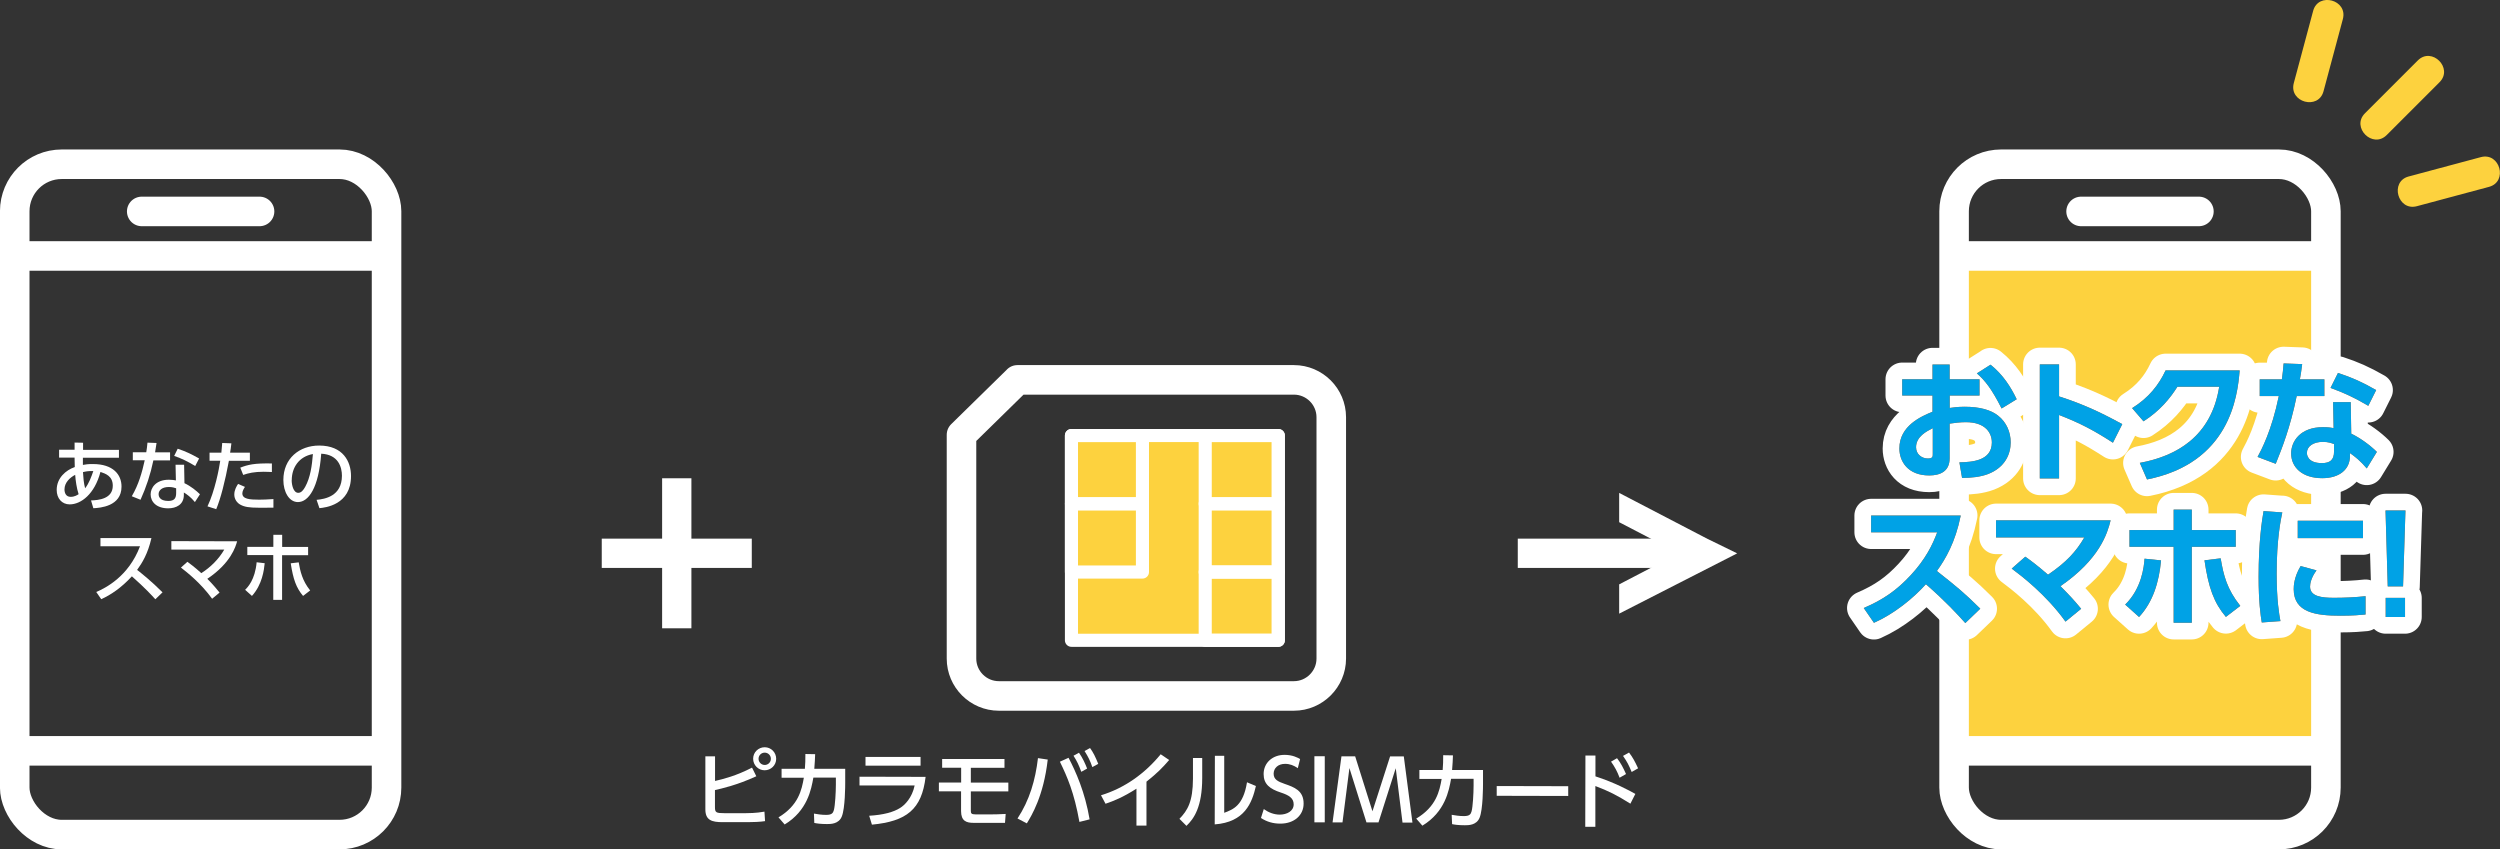
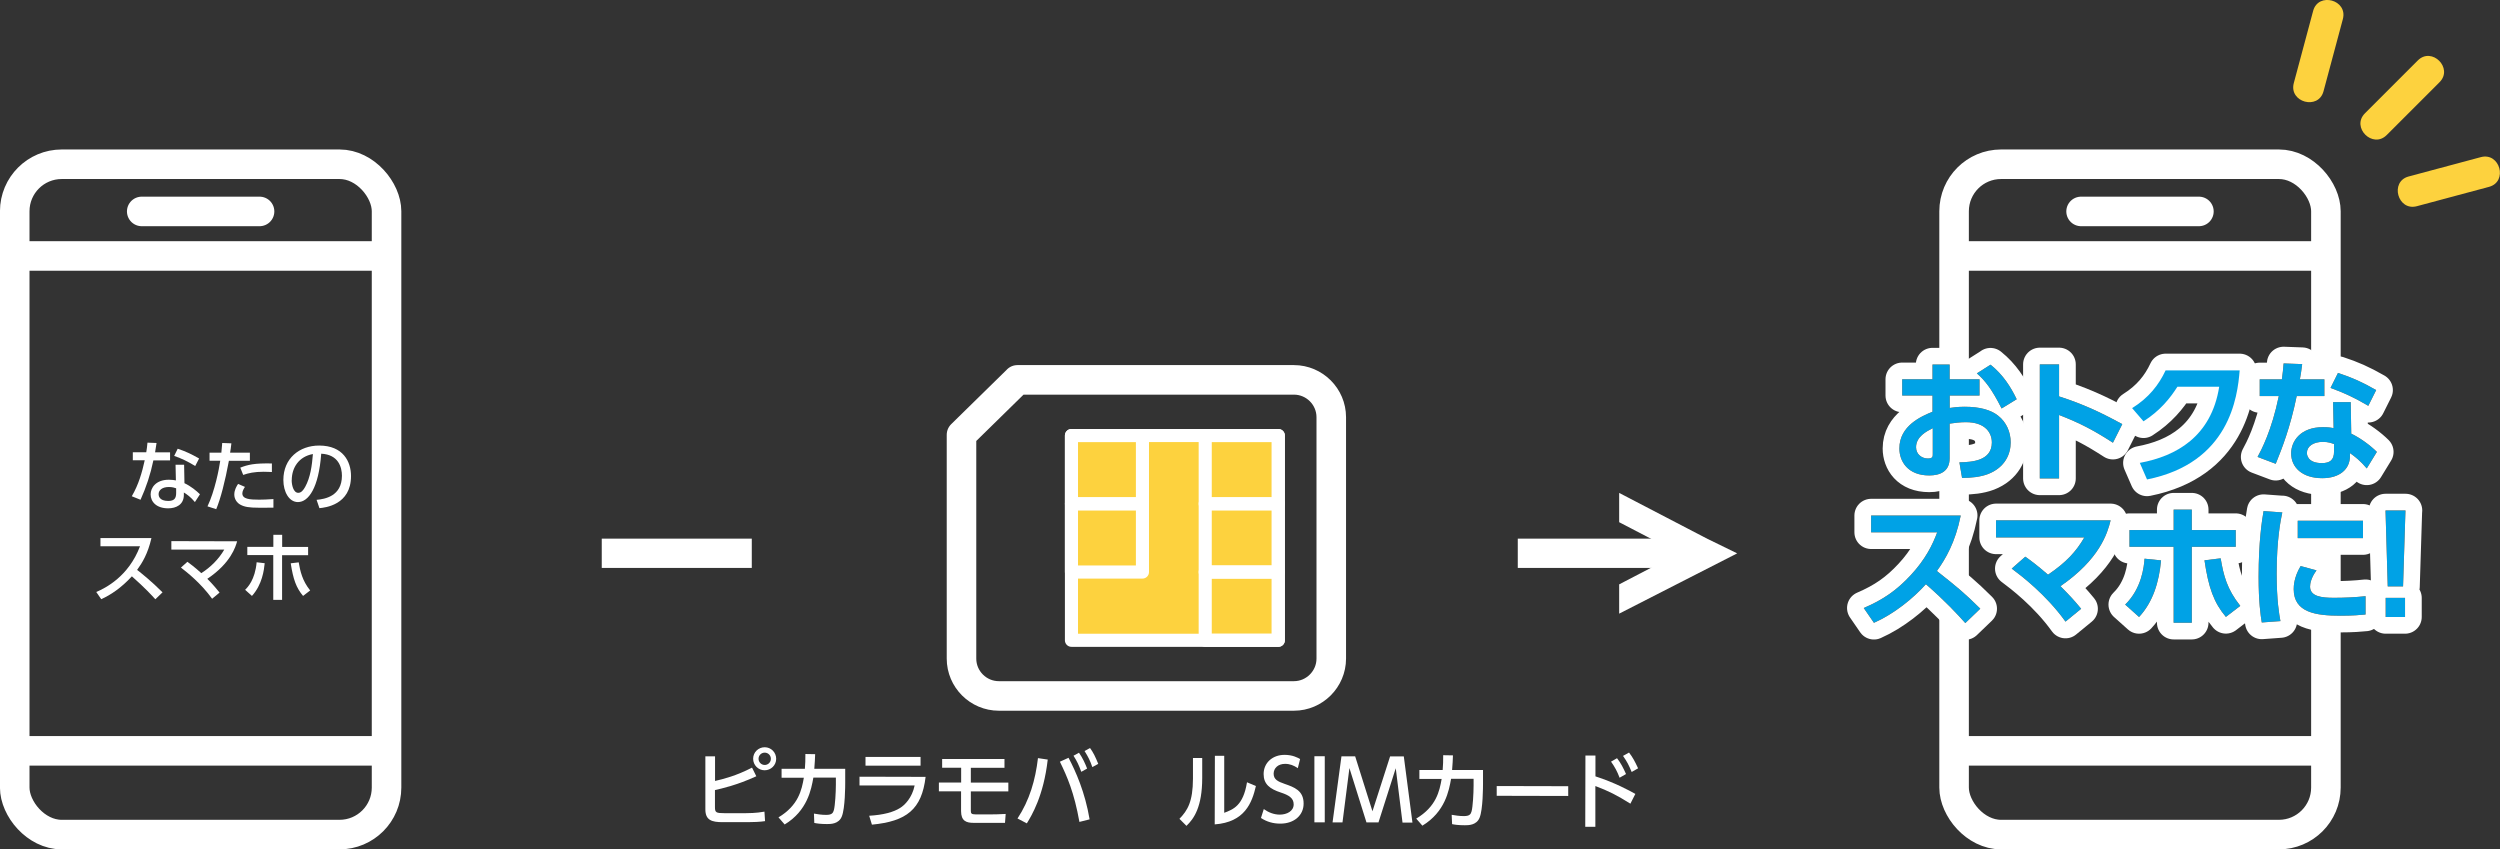
<svg xmlns="http://www.w3.org/2000/svg" id="_イヤー_2" viewBox="0 0 291.94 99.19">
  <rect x="0" y="0" width="291.94" height="99.19" fill="#333333" stroke="none" />
  <defs>
    <style>.cls-1{fill:#fff;}.cls-2{fill:#de600f;}.cls-3,.cls-4,.cls-5,.cls-6,.cls-7{stroke-linecap:round;}.cls-3,.cls-4,.cls-5,.cls-6,.cls-7,.cls-8{stroke:#fff;}.cls-3,.cls-4,.cls-5,.cls-7{stroke-linejoin:round;}.cls-3,.cls-4,.cls-6,.cls-7,.cls-8{fill:none;}.cls-3,.cls-5{stroke-width:1.53px;}.cls-4{stroke-width:3.9px;}.cls-5,.cls-9{fill:#fdd23e;}.cls-6,.cls-7,.cls-8{stroke-width:3.45px;}.cls-6,.cls-8{stroke-miterlimit:10;}.cls-10{fill:#00a2e6;}</style>
  </defs>
-   <rect class="cls-9" x="228.19" y="29.89" width="43.42" height="57.79" />
  <g>
    <g>
      <polygon class="cls-1" points="199.34 66.32 189.08 60.98 189.08 57.56 199.34 62.9 199.34 66.32" />
      <polygon class="cls-1" points="189.08 71.66 202.86 64.62 199.34 62.9 189.08 68.24 189.08 71.66" />
      <rect class="cls-1" x="177.24" y="62.9" width="21.14" height="3.42" />
    </g>
    <g>
      <path class="cls-7" d="M118.81,44.36h32.29c2.4,0,4.36,1.96,4.36,4.36v28.19c0,2.39-1.96,4.36-4.36,4.36h-34.46c-2.4,0-4.36-1.96-4.36-4.36v-26.14l6.54-6.41Z" />
      <g>
        <path class="cls-1" d="M83.49,91.2c1.02-.24,2.48-.6,4.33-1.56l.5,1.01c-2.27,1.04-4.06,1.44-4.83,1.61v2c0,.62,.13,.7,1.1,.7h2.51c.21,0,1.23,0,2.17-.18l.07,1.11c-.58,.09-1.41,.12-2.02,.12h-2.92c-1.28,0-2.04-.22-2.03-1.52v-6.17h1.13v2.87Zm7.15-2.59c0,.75-.61,1.34-1.35,1.34-.73,0-1.34-.59-1.34-1.35,0-.76,.62-1.34,1.35-1.34,.74,0,1.34,.6,1.34,1.35Zm-2.06,0c0,.39,.32,.72,.72,.72,.4,0,.72-.32,.72-.72,0-.41-.33-.72-.72-.72-.4,0-.72,.32-.72,.72Z" />
        <path class="cls-1" d="M90.89,95.46c2.35-1.4,2.73-3.21,2.98-4.64h-2.6v-1.04h2.72c.05-.62,.06-1,.06-1.73l1.14,.02c-.02,.62-.04,.93-.1,1.71h3.61v1.61c0,.27,0,3-.4,3.96-.36,.89-1.32,.88-1.72,.88-.78,0-1.19-.07-1.49-.13l-.04-1.09c.41,.07,.87,.15,1.43,.15,.67,0,.8-.22,.9-.57,.14-.54,.23-2.07,.23-2.99v-.79h-2.63c-.24,1.36-.69,3.86-3.35,5.47l-.73-.84Z" />
        <path class="cls-1" d="M108.09,90.71c-.45,3.82-2.23,5.2-6.27,5.59l-.32-1.04c1.69-.1,2.85-.43,3.61-.91,.54-.33,1.4-1.18,1.7-2.63h-6.44v-1.02l7.72,.02Zm-.59-2.3v1h-6.43v-1.02h6.43Z" />
        <path class="cls-1" d="M113.37,89.66v1.73h4.38v1.03h-4.38v2.27c0,.28,.06,.41,.53,.41h1.92c.14,0,.81,0,1.62-.05l-.08,1.04h-3.66c-.84,0-1.47-.2-1.47-1.38v-2.3h-2.59v-1.03h2.6v-1.73h-2.22v-1.02h7.28v1.03h-3.94Z" />
        <path class="cls-1" d="M122.35,88.7c-.48,4.25-1.88,6.53-2.44,7.45l-1.09-.57c1.41-2.14,2.09-4.49,2.39-7.05l1.14,.17Zm3.7,7.28c-.61-3.43-1.43-5.29-2.28-7.03l1.01-.46c.84,1.59,1.92,4,2.46,7.19l-1.19,.3Zm-.05-8.08c.45,.65,.7,1.22,.95,1.85l-.68,.38c-.29-.79-.49-1.22-.91-1.88l.64-.35Zm1.29-.55c.39,.54,.62,1.02,.96,1.85l-.69,.38c-.26-.76-.49-1.21-.91-1.88l.64-.35Z" />
-         <path class="cls-1" d="M133.87,96.41h-1.16v-4.31c-1.59,1.01-2.62,1.42-3.61,1.76l-.53-.99c2.76-.84,5.14-2.55,6.97-4.79l.99,.67c-.77,.89-1.38,1.52-2.65,2.53v5.14Z" />
        <path class="cls-1" d="M140.39,90.84c0,3.39-.96,4.76-1.84,5.6l-.82-.82c.96-.99,1.57-2.01,1.58-4.69v-2.41h1.08v2.32Zm2.56,4.08c1.06-.4,2.23-.83,2.67-3.57l1.04,.44c-.46,1.98-1.31,4.22-4.81,4.48l.02-8.01h1.09v6.66Z" />
        <path class="cls-1" d="M151.56,89.71c-.46-.32-.93-.51-1.49-.51-.82,0-1.33,.49-1.34,1.14,0,.68,.48,.92,1.29,1.2,1.09,.38,2.22,.77,2.21,2.3,0,1.35-1.08,2.34-2.72,2.34-.84,0-1.57-.21-2.26-.66l.33-1.04c.56,.4,1.18,.64,1.85,.65,.85,0,1.64-.41,1.64-1.2,0-.75-.59-1.08-1.5-1.38-1.29-.42-2.01-.98-2.01-2.16,0-1.31,1.04-2.25,2.46-2.24,.92,0,1.53,.33,1.8,.49l-.27,1.07Z" />
        <path class="cls-1" d="M154.7,88.31v7.72h-1.21v-7.72h1.21Z" />
        <path class="cls-1" d="M160.96,96.04h-1.39l-1.99-6.35-.81,6.35h-1.16l1.04-7.72h1.6l2.02,6.42,2.06-6.41h1.6l1.01,7.73h-1.16l-.79-6.35-2.02,6.34Z" />
        <path class="cls-1" d="M165.37,95.6c2.35-1.4,2.73-3.21,2.98-4.64h-2.6v-1.04h2.72c.05-.62,.06-1,.06-1.73l1.14,.02c-.02,.62-.04,.93-.1,1.71h3.61v1.61c0,.27,0,3-.4,3.96-.36,.89-1.32,.88-1.72,.88-.78,0-1.19-.07-1.49-.13l-.05-1.09c.41,.07,.87,.15,1.43,.15,.67,0,.8-.22,.9-.57,.14-.54,.23-2.07,.23-2.99v-.79h-2.63c-.24,1.36-.69,3.86-3.35,5.47l-.73-.84Z" />
        <path class="cls-1" d="M183.13,91.81v1.14l-8.35-.02v-1.14l8.35,.02Z" />
        <path class="cls-1" d="M190.39,93.85c-1.58-.99-2.57-1.49-4.09-2.06v4.76h-1.18l.02-8.32h1.17v2.43c2.27,.73,4.02,1.69,4.66,2.05l-.58,1.14Zm-1.56-5.31c.45,.58,.74,1.15,1.05,1.85l-.75,.43c-.29-.76-.54-1.22-1-1.88l.7-.4Zm1.4-.66c.41,.52,.68,1.02,1.06,1.84l-.75,.43c-.34-.82-.52-1.17-1.01-1.88l.7-.39Z" />
      </g>
    </g>
    <g>
      <rect class="cls-1" x="70.27" y="62.9" width="17.52" height="3.42" />
-       <rect class="cls-1" x="70.27" y="62.9" width="17.52" height="3.42" transform="translate(14.42 143.64) rotate(-90)" />
    </g>
  </g>
  <g>
-     <path class="cls-1" d="M9.69,54.29c.28-.05,.6-.11,1.17-.1,2.35,0,3.34,1.24,3.33,2.64,0,2.31-2.52,2.48-3.29,2.52l-.27-.91c.9-.03,2.54-.19,2.54-1.72,0-1.13-.85-1.41-1.44-1.61-.68,2.6-2.28,3.79-3.59,3.79-.92,0-1.52-.71-1.52-1.69,0-1.39,1.06-2.3,2.11-2.67,0-.38-.02-.69-.02-1v-.1h-1.81v-.92h1.81v-.84l.99,.02v.83h4.19v.92h-4.21v.83Zm-.91,1.16c-.59,.3-1.25,.89-1.25,1.7,0,.39,.16,.87,.72,.87,.45,0,.76-.2,.93-.31-.23-.69-.36-1.64-.4-2.26Zm2.11-.44c-.57-.02-.84,.04-1.2,.12,.04,.65,.08,1.26,.25,1.89,.44-.56,.73-1.34,.96-2.02Z" />
    <path class="cls-1" d="M19.86,52.82v.94h-1.95c-.34,1.65-.84,3.14-1.5,4.6l-1.02-.41c.81-1.39,1.2-2.8,1.51-4.2h-1.39v-.94h1.57c.06-.4,.11-.7,.14-1.12l1.06,.04c-.08,.56-.11,.75-.17,1.09h1.76Zm1.67,3.6c.75,.35,1.42,.9,1.82,1.3l-.59,.91c-.49-.59-.9-.88-1.29-1.12v.28c0,1.15-.91,1.57-1.83,1.57-1.37,0-2.05-.76-2.05-1.63,0-.75,.59-1.71,2.13-1.71,.38,0,.65,.05,.82,.08l-.04-1.83h1l.04,2.15Zm-.97,.6c-.18-.06-.42-.15-.84-.15-.78,0-1.2,.37-1.2,.84,0,.16,.05,.79,1.13,.79,.72,0,.92-.33,.92-.93v-.55Zm2.24-2.6c-.93-.56-1.55-.86-2.46-1.18l.41-.84c.95,.32,1.54,.6,2.5,1.14l-.46,.89Z" />
    <path class="cls-1" d="M24.23,59.13c.85-1.78,1.35-4.35,1.49-5.33h-1.25v-.94h1.38c.06-.62,.07-.74,.1-1.13l1.07,.04c-.06,.56-.09,.73-.15,1.09h2.31v.95h-2.45c-.45,2.43-.97,4.43-1.48,5.65l-1.02-.33Zm4.36-2.25c-.13,.2-.29,.47-.29,.74,0,.66,.86,.73,1.95,.73,.29,0,1.09-.02,1.68-.07v1c-.56,0-1.12,.02-1.69,.01-1.17,0-1.7-.1-2.16-.35-.4-.21-.72-.65-.72-1.19,0-.55,.28-.99,.44-1.24l.79,.34Zm3.16-1.76c-.25,0-.52-.03-.96-.03-1.11,0-1.79,.16-2.39,.37l-.34-.85c.9-.35,1.65-.53,3.69-.49v1Z" />
    <path class="cls-1" d="M36.97,58.37c.95-.09,2.95-.41,2.96-2.81,0-1-.41-2.48-2.42-2.58-.29,3.99-1.48,5.65-2.72,5.65-1.04,0-1.7-1.2-1.7-2.58,0-2.52,1.87-4.02,4.18-4.02,2.79,0,3.72,1.87,3.72,3.56,0,3.39-3.05,3.69-3.69,3.75l-.33-.97Zm-2.91-2.29c0,.52,.19,1.47,.77,1.47,.34,0,.59-.3,.81-.7,.61-1.11,.79-2.48,.9-3.83-1.62,.29-2.47,1.57-2.47,3.05Z" />
    <path class="cls-1" d="M17.68,62.85c-.42,1.83-1.08,2.89-1.67,3.7,.5,.39,1.64,1.29,2.97,2.62l-.84,.81c-.42-.46-1.19-1.31-2.74-2.68-1.23,1.34-2.48,2.18-3.58,2.67l-.58-.84c1.07-.46,3.77-1.8,5.11-5.34h-4.62v-.96h5.95Z" />
    <path class="cls-1" d="M21.88,65.6c.31,.23,.81,.59,1.63,1.33,1.09-.7,2.03-1.63,2.68-2.75h-6.18v-.99l7.68,.02c-.17,.62-.73,2.54-3.48,4.38,.69,.69,1.21,1.33,1.43,1.61l-.87,.72c-1.31-1.82-2.92-3.08-3.64-3.64l.75-.67Z" />
    <path class="cls-1" d="M28.63,68.87c.29-.29,1.15-1.15,1.34-3.21l.94,.11c-.08,.8-.29,2.5-1.49,3.82l-.8-.72Zm4.3,1.18h-1.02v-5.23h-3.03v-.96h3.04v-1.41h1.03v1.42h3.03v.96h-3.04v5.23Zm1.95-4.39c.18,1.05,.42,2.15,1.34,3.29l-.83,.64c-.81-.97-1.15-1.94-1.44-3.81l.92-.11Z" />
  </g>
  <rect class="cls-8" x="1.72" y="19.18" width="43.42" height="78.28" rx="5.49" ry="5.49" />
  <line class="cls-8" x1="2.64" y1="29.89" x2="44.23" y2="29.89" />
  <line class="cls-6" x1="16.55" y1="24.69" x2="30.31" y2="24.69" />
  <line class="cls-8" x1="2.64" y1="87.68" x2="44.23" y2="87.68" />
  <path class="cls-9" d="M284.88,9.6c-2.06,2.06-4.11,4.11-6.17,6.17-1.64,1.64-4.18-.9-2.54-2.54,2.06-2.06,4.11-4.11,6.17-6.17,1.64-1.64,4.18,.9,2.54,2.54h0Z" />
  <path class="cls-9" d="M273.59,2.23c-.75,2.81-1.51,5.62-2.26,8.43-.6,2.23-4.07,1.29-3.47-.96,.75-2.81,1.51-5.62,2.26-8.43,.6-2.23,4.07-1.29,3.47,.96h0Z" />
  <path class="cls-9" d="M290.66,21.82c-2.81,.75-5.62,1.51-8.43,2.26-2.24,.6-3.19-2.87-.96-3.47,2.81-.75,5.62-1.51,8.43-2.26,2.24-.6,3.19,2.87,.96,3.47h0Z" />
  <rect class="cls-8" x="228.19" y="19.18" width="43.42" height="78.28" rx="5.49" ry="5.49" />
  <line class="cls-8" x1="229.11" y1="29.89" x2="270.69" y2="29.89" />
  <line class="cls-6" x1="243.02" y1="24.69" x2="256.78" y2="24.69" />
  <line class="cls-8" x1="229.11" y1="87.68" x2="270.69" y2="87.68" />
  <g>
    <rect class="cls-5" x="125.12" y="50.86" width="24.16" height="23.91" />
    <rect class="cls-3" x="140.74" y="50.86" width="8.53" height="7.97" />
    <rect class="cls-3" x="140.74" y="58.83" width="8.53" height="7.97" />
    <rect class="cls-3" x="140.74" y="66.8" width="8.53" height="7.97" />
    <rect class="cls-3" x="125.12" y="50.86" width="8.29" height="7.97" />
    <rect class="cls-3" x="125.12" y="58.83" width="8.29" height="7.97" />
  </g>
  <g>
    <g>
      <path class="cls-4" d="M231.16,44.29v1.9h-3.48v1.45c.34-.05,.87-.14,1.76-.14,1.75,0,3.04,.37,3.88,1.03,1,.78,1.48,1.95,1.48,3.13,0,1.34-.64,2.92-2.65,3.7-.9,.34-1.98,.45-3.03,.45l-.31-1.82c1.47-.03,3.79-.17,3.79-2.32,0-1.09-.72-2.37-3.04-2.37-.62,0-1.31,.08-1.89,.17v4.04c0,1.57-1.15,2.01-2.39,2.01-2.5,0-3.48-1.65-3.48-3.15,0-2.67,2.59-3.76,3.87-4.29v-1.89h-3.54v-1.9h3.54v-1.72h2v1.72h3.48Zm-5.46,5.71c-.7,.36-1.95,.97-1.95,2.23,0,.83,.69,1.31,1.37,1.31,.58,0,.58-.23,.58-.51v-3.03Zm6.74-7.42c1.47,1.17,2.39,2.64,3.06,4.04l-1.76,1.08c-1.15-2.28-1.93-3.26-2.89-4.1l1.59-1.01Z" />
      <path class="cls-4" d="M246.74,51.7c-2.25-1.45-3.77-2.26-6.29-3.24v7.41h-2.25v-13.32h2.25v3.74c3.51,1.11,6,2.5,7.38,3.24l-1.09,2.17Z" />
      <path class="cls-4" d="M249.89,54.05c4.24-.78,8.34-3.06,9.26-8.89h-4.88c-.84,1.33-2.03,2.81-3.96,4.04l-1.33-1.54c1.93-1.2,3.12-2.71,3.91-4.41h8.65c-.25,3.13-1.2,10.81-10.82,12.74l-.84-1.93Z" />
      <path class="cls-4" d="M271.43,44.3v1.95h-3.23c-.76,3.7-1.72,6.1-2.45,7.91l-2.12-.8c.44-.81,1.65-3.07,2.48-7.11h-2.23v-1.95h2.59c.09-.75,.16-1.19,.2-1.86l2.17,.08c-.12,.98-.16,1.17-.27,1.78h2.85Zm3.12,6.33c1.11,.53,2.29,1.42,3.01,2.14l-1.18,1.93c-.76-.9-1.36-1.37-1.96-1.79v.34c0,1.56-1.23,2.59-3.24,2.59-2.31,0-3.63-1.25-3.63-2.9,0-1.34,1.01-3.06,3.73-3.06,.56,0,.97,.06,1.23,.11l-.06-3.03h2.06l.06,3.66Zm-2,1.22c-.28-.09-.64-.25-1.29-.25-1.14,0-1.87,.53-1.87,1.29,0,.2,.08,1.19,1.75,1.19,.94,0,1.42-.36,1.42-1.36v-.87Zm4.01-4.46c-1.61-.95-2.81-1.51-4.41-2.09l.87-1.75c1.62,.53,2.78,1.04,4.46,2l-.92,1.84Z" />
      <path class="cls-4" d="M228.97,60.19c-.64,3.17-1.79,5.1-2.79,6.49,2.37,1.87,3.21,2.56,5.07,4.4l-1.75,1.68c-.95-1.06-2.28-2.51-4.6-4.54-1.47,1.64-3.7,3.46-6.07,4.51l-1.19-1.73c2.26-.97,3.85-2.06,5.52-3.87,1.68-1.82,2.51-3.49,3.06-4.97h-7.72v-1.96h10.46Z" />
      <path class="cls-4" d="M236.49,65c.53,.37,1.36,.97,2.67,2.11,2.14-1.45,3.28-2.7,4.24-4.35h-10.31v-2h13.38c-.37,1.51-1.28,4.54-5.86,7.69,1.09,1.09,1.62,1.67,2.42,2.64l-1.83,1.5c-2.28-3.18-5.22-5.4-6.28-6.19l1.58-1.39Z" />
      <path class="cls-4" d="M248.17,70.6c1.92-1.86,2.2-4.43,2.26-5.36l1.93,.2c-.23,2.53-.95,4.87-2.57,6.61l-1.62-1.45Zm7.78,2.12h-2.12v-8.87h-5.16v-1.95h5.16v-2.39h2.12v2.39h5.13v1.95h-5.13v8.87Zm3.37-7.52c.34,2,.72,3.57,2.29,5.55l-1.68,1.29c-1.4-1.67-2.03-3.4-2.5-6.61l1.89-.23Z" />
      <path class="cls-4" d="M266.52,59.83c-.2,.95-.66,3.2-.66,7.16,0,3.15,.3,4.79,.44,5.54l-2.18,.16c-.14-.86-.37-2.35-.37-5.35,0-4.1,.39-6.57,.58-7.66l2.2,.16Zm3.99,6.78c-.62,.83-.75,1.54-.75,1.89,0,1.15,1.33,1.31,2.81,1.31,1.15,0,2.51-.06,3.67-.19v2.14c-.59,.06-1.54,.14-2.92,.14-2.87,0-5.47-.36-5.47-3.1,0-.37,.03-1.39,.81-2.7l1.86,.51Zm5.43-5.8v2.03h-7.62v-2.03h7.62Z" />
      <path class="cls-4" d="M280.9,59.61l-.28,8.87h-1.79l-.26-8.87h2.34Zm-2.31,10.21h2.26v2.23h-2.26v-2.23Z" />
    </g>
    <g>
      <path class="cls-2" d="M231.16,44.29v1.9h-3.48v1.45c.34-.05,.87-.14,1.76-.14,1.75,0,3.04,.37,3.88,1.03,1,.78,1.48,1.95,1.48,3.13,0,1.34-.64,2.92-2.65,3.7-.9,.34-1.98,.45-3.03,.45l-.31-1.82c1.47-.03,3.79-.17,3.79-2.32,0-1.09-.72-2.37-3.04-2.37-.62,0-1.31,.08-1.89,.17v4.04c0,1.57-1.15,2.01-2.39,2.01-2.5,0-3.48-1.65-3.48-3.15,0-2.67,2.59-3.76,3.87-4.29v-1.89h-3.54v-1.9h3.54v-1.72h2v1.72h3.48Zm-5.46,5.71c-.7,.36-1.95,.97-1.95,2.23,0,.83,.69,1.31,1.37,1.31,.58,0,.58-.23,.58-.51v-3.03Zm6.74-7.42c1.47,1.17,2.39,2.64,3.06,4.04l-1.76,1.08c-1.15-2.28-1.93-3.26-2.89-4.1l1.59-1.01Z" />
      <path class="cls-2" d="M246.74,51.7c-2.25-1.45-3.77-2.26-6.29-3.24v7.41h-2.25v-13.32h2.25v3.74c3.51,1.11,6,2.5,7.38,3.24l-1.09,2.17Z" />
-       <path class="cls-2" d="M249.89,54.05c4.24-.78,8.34-3.06,9.26-8.89h-4.88c-.84,1.33-2.03,2.81-3.96,4.04l-1.33-1.54c1.93-1.2,3.12-2.71,3.91-4.41h8.65c-.25,3.13-1.2,10.81-10.82,12.74l-.84-1.93Z" />
      <path class="cls-2" d="M271.43,44.3v1.95h-3.23c-.76,3.7-1.72,6.1-2.45,7.91l-2.12-.8c.44-.81,1.65-3.07,2.48-7.11h-2.23v-1.95h2.59c.09-.75,.16-1.19,.2-1.86l2.17,.08c-.12,.98-.16,1.17-.27,1.78h2.85Zm3.12,6.33c1.11,.53,2.29,1.42,3.01,2.14l-1.18,1.93c-.76-.9-1.36-1.37-1.96-1.79v.34c0,1.56-1.23,2.59-3.24,2.59-2.31,0-3.63-1.25-3.63-2.9,0-1.34,1.01-3.06,3.73-3.06,.56,0,.97,.06,1.23,.11l-.06-3.03h2.06l.06,3.66Zm-2,1.22c-.28-.09-.64-.25-1.29-.25-1.14,0-1.87,.53-1.87,1.29,0,.2,.08,1.19,1.75,1.19,.94,0,1.42-.36,1.42-1.36v-.87Zm4.01-4.46c-1.61-.95-2.81-1.51-4.41-2.09l.87-1.75c1.62,.53,2.78,1.04,4.46,2l-.92,1.84Z" />
      <path class="cls-2" d="M228.97,60.19c-.64,3.17-1.79,5.1-2.79,6.49,2.37,1.87,3.21,2.56,5.07,4.4l-1.75,1.68c-.95-1.06-2.28-2.51-4.6-4.54-1.47,1.64-3.7,3.46-6.07,4.51l-1.19-1.73c2.26-.97,3.85-2.06,5.52-3.87,1.68-1.82,2.51-3.49,3.06-4.97h-7.72v-1.96h10.46Z" />
      <path class="cls-2" d="M236.49,65c.53,.37,1.36,.97,2.67,2.11,2.14-1.45,3.28-2.7,4.24-4.35h-10.31v-2h13.38c-.37,1.51-1.28,4.54-5.86,7.69,1.09,1.09,1.62,1.67,2.42,2.64l-1.83,1.5c-2.28-3.18-5.22-5.4-6.28-6.19l1.58-1.39Z" />
      <path class="cls-2" d="M248.17,70.6c1.92-1.86,2.2-4.43,2.26-5.36l1.93,.2c-.23,2.53-.95,4.87-2.57,6.61l-1.62-1.45Zm7.78,2.12h-2.12v-8.87h-5.16v-1.95h5.16v-2.39h2.12v2.39h5.13v1.95h-5.13v8.87Zm3.37-7.52c.34,2,.72,3.57,2.29,5.55l-1.68,1.29c-1.4-1.67-2.03-3.4-2.5-6.61l1.89-.23Z" />
      <path class="cls-2" d="M266.52,59.83c-.2,.95-.66,3.2-.66,7.16,0,3.15,.3,4.79,.44,5.54l-2.18,.16c-.14-.86-.37-2.35-.37-5.35,0-4.1,.39-6.57,.58-7.66l2.2,.16Zm3.99,6.78c-.62,.83-.75,1.54-.75,1.89,0,1.15,1.33,1.31,2.81,1.31,1.15,0,2.51-.06,3.67-.19v2.14c-.59,.06-1.54,.14-2.92,.14-2.87,0-5.47-.36-5.47-3.1,0-.37,.03-1.39,.81-2.7l1.86,.51Zm5.43-5.8v2.03h-7.62v-2.03h7.62Z" />
      <path class="cls-2" d="M280.9,59.61l-.28,8.87h-1.79l-.26-8.87h2.34Zm-2.31,10.21h2.26v2.23h-2.26v-2.23Z" />
    </g>
    <g>
      <path class="cls-10" d="M231.16,44.29v1.9h-3.48v1.45c.34-.05,.87-.14,1.76-.14,1.75,0,3.04,.37,3.88,1.03,1,.78,1.48,1.95,1.48,3.13,0,1.34-.64,2.92-2.65,3.7-.9,.34-1.98,.45-3.03,.45l-.31-1.82c1.47-.03,3.79-.17,3.79-2.32,0-1.09-.72-2.37-3.04-2.37-.62,0-1.31,.08-1.89,.17v4.04c0,1.57-1.15,2.01-2.39,2.01-2.5,0-3.48-1.65-3.48-3.15,0-2.67,2.59-3.76,3.87-4.29v-1.89h-3.54v-1.9h3.54v-1.72h2v1.72h3.48Zm-5.46,5.71c-.7,.36-1.95,.97-1.95,2.23,0,.83,.69,1.31,1.37,1.31,.58,0,.58-.23,.58-.51v-3.03Zm6.74-7.42c1.47,1.17,2.39,2.64,3.06,4.04l-1.76,1.08c-1.15-2.28-1.93-3.26-2.89-4.1l1.59-1.01Z" />
      <path class="cls-10" d="M246.74,51.7c-2.25-1.45-3.77-2.26-6.29-3.24v7.41h-2.25v-13.32h2.25v3.74c3.51,1.11,6,2.5,7.38,3.24l-1.09,2.17Z" />
      <path class="cls-10" d="M249.89,54.05c4.24-.78,8.34-3.06,9.26-8.89h-4.88c-.84,1.33-2.03,2.81-3.96,4.04l-1.33-1.54c1.93-1.2,3.12-2.71,3.91-4.41h8.65c-.25,3.13-1.2,10.81-10.82,12.74l-.84-1.93Z" />
      <path class="cls-10" d="M271.43,44.3v1.95h-3.23c-.76,3.7-1.72,6.1-2.45,7.91l-2.12-.8c.44-.81,1.65-3.07,2.48-7.11h-2.23v-1.95h2.59c.09-.75,.16-1.19,.2-1.86l2.17,.08c-.12,.98-.16,1.17-.27,1.78h2.85Zm3.12,6.33c1.11,.53,2.29,1.42,3.01,2.14l-1.18,1.93c-.76-.9-1.36-1.37-1.96-1.79v.34c0,1.56-1.23,2.59-3.24,2.59-2.31,0-3.63-1.25-3.63-2.9,0-1.34,1.01-3.06,3.73-3.06,.56,0,.97,.06,1.23,.11l-.06-3.03h2.06l.06,3.66Zm-2,1.22c-.28-.09-.64-.25-1.29-.25-1.14,0-1.87,.53-1.87,1.29,0,.2,.08,1.19,1.75,1.19,.94,0,1.42-.36,1.42-1.36v-.87Zm4.01-4.46c-1.61-.95-2.81-1.51-4.41-2.09l.87-1.75c1.62,.53,2.78,1.04,4.46,2l-.92,1.84Z" />
      <path class="cls-10" d="M228.97,60.19c-.64,3.17-1.79,5.1-2.79,6.49,2.37,1.87,3.21,2.56,5.07,4.4l-1.75,1.68c-.95-1.06-2.28-2.51-4.6-4.54-1.47,1.64-3.7,3.46-6.07,4.51l-1.19-1.73c2.26-.97,3.85-2.06,5.52-3.87,1.68-1.82,2.51-3.49,3.06-4.97h-7.72v-1.96h10.46Z" />
      <path class="cls-10" d="M236.49,65c.53,.37,1.36,.97,2.67,2.11,2.14-1.45,3.28-2.7,4.24-4.35h-10.31v-2h13.38c-.37,1.51-1.28,4.54-5.86,7.69,1.09,1.09,1.62,1.67,2.42,2.64l-1.83,1.5c-2.28-3.18-5.22-5.4-6.28-6.19l1.58-1.39Z" />
      <path class="cls-10" d="M248.17,70.6c1.92-1.86,2.2-4.43,2.26-5.36l1.93,.2c-.23,2.53-.95,4.87-2.57,6.61l-1.62-1.45Zm7.78,2.12h-2.12v-8.87h-5.16v-1.95h5.16v-2.39h2.12v2.39h5.13v1.95h-5.13v8.87Zm3.37-7.52c.34,2,.72,3.57,2.29,5.55l-1.68,1.29c-1.4-1.67-2.03-3.4-2.5-6.61l1.89-.23Z" />
      <path class="cls-10" d="M266.52,59.83c-.2,.95-.66,3.2-.66,7.16,0,3.15,.3,4.79,.44,5.54l-2.18,.16c-.14-.86-.37-2.35-.37-5.35,0-4.1,.39-6.57,.58-7.66l2.2,.16Zm3.99,6.78c-.62,.83-.75,1.54-.75,1.89,0,1.15,1.33,1.31,2.81,1.31,1.15,0,2.51-.06,3.67-.19v2.14c-.59,.06-1.54,.14-2.92,.14-2.87,0-5.47-.36-5.47-3.1,0-.37,.03-1.39,.81-2.7l1.86,.51Zm5.43-5.8v2.03h-7.62v-2.03h7.62Z" />
      <path class="cls-10" d="M280.9,59.61l-.28,8.87h-1.79l-.26-8.87h2.34Zm-2.31,10.21h2.26v2.23h-2.26v-2.23Z" />
    </g>
  </g>
</svg>